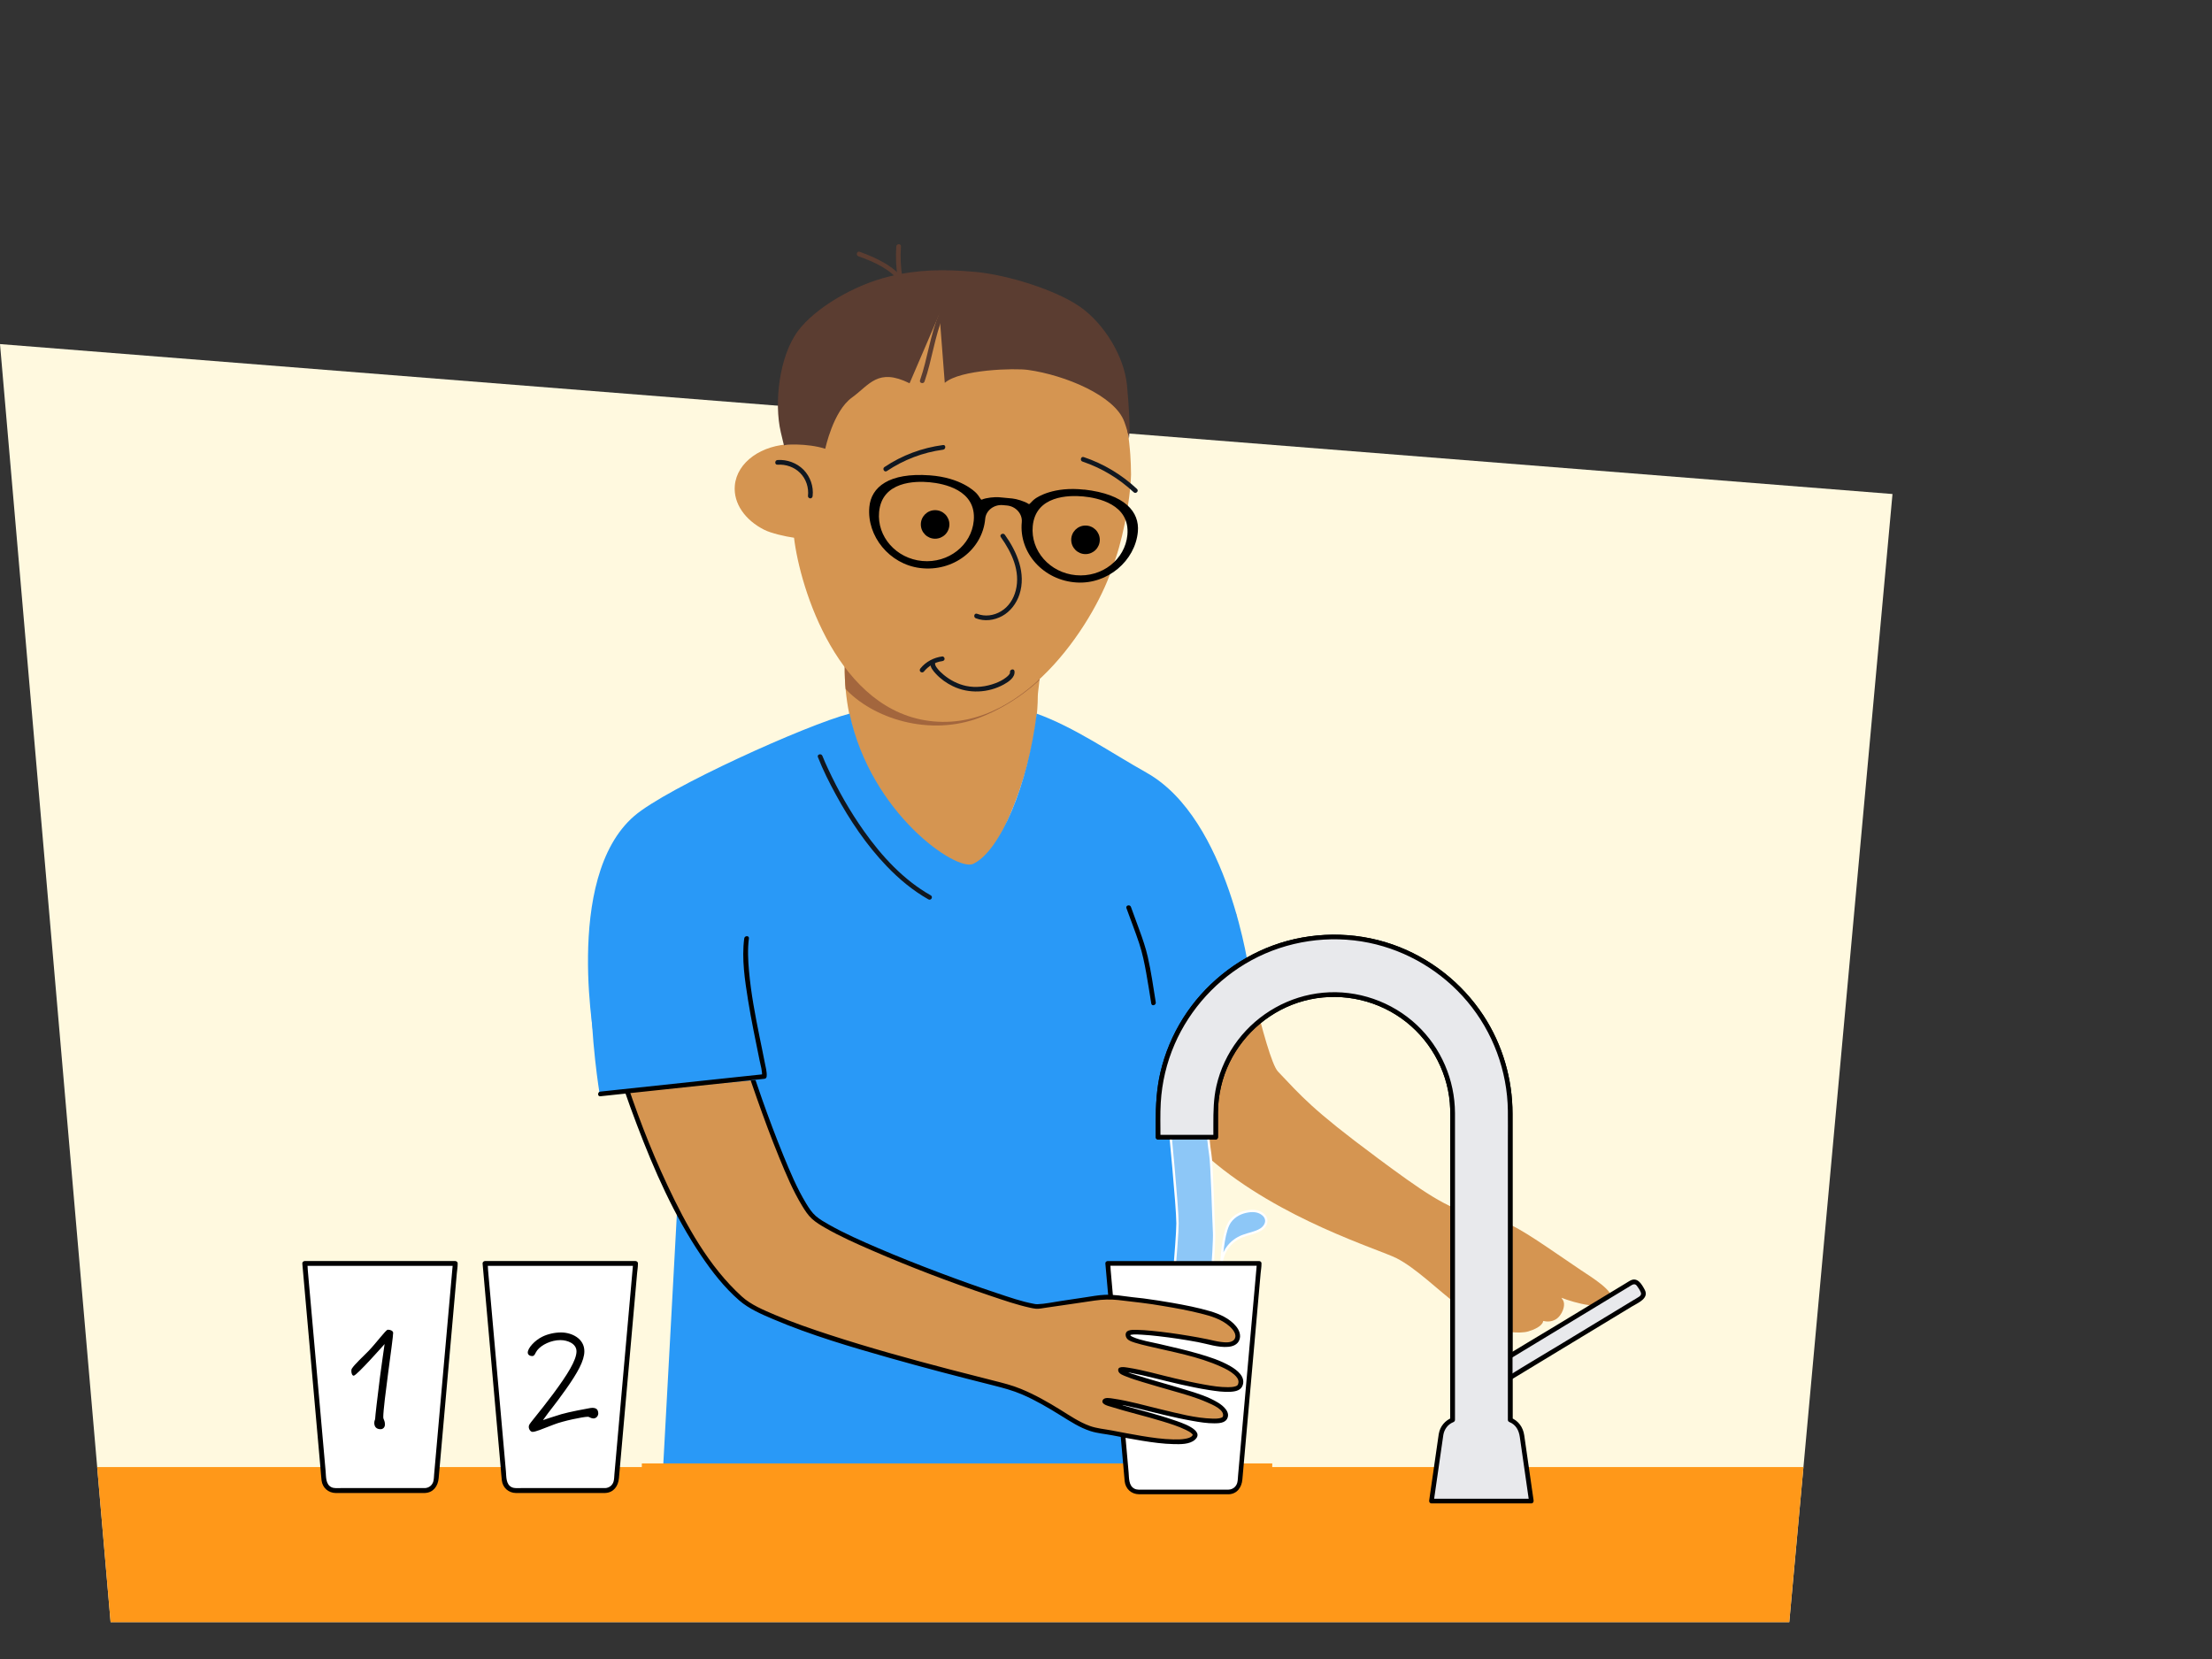
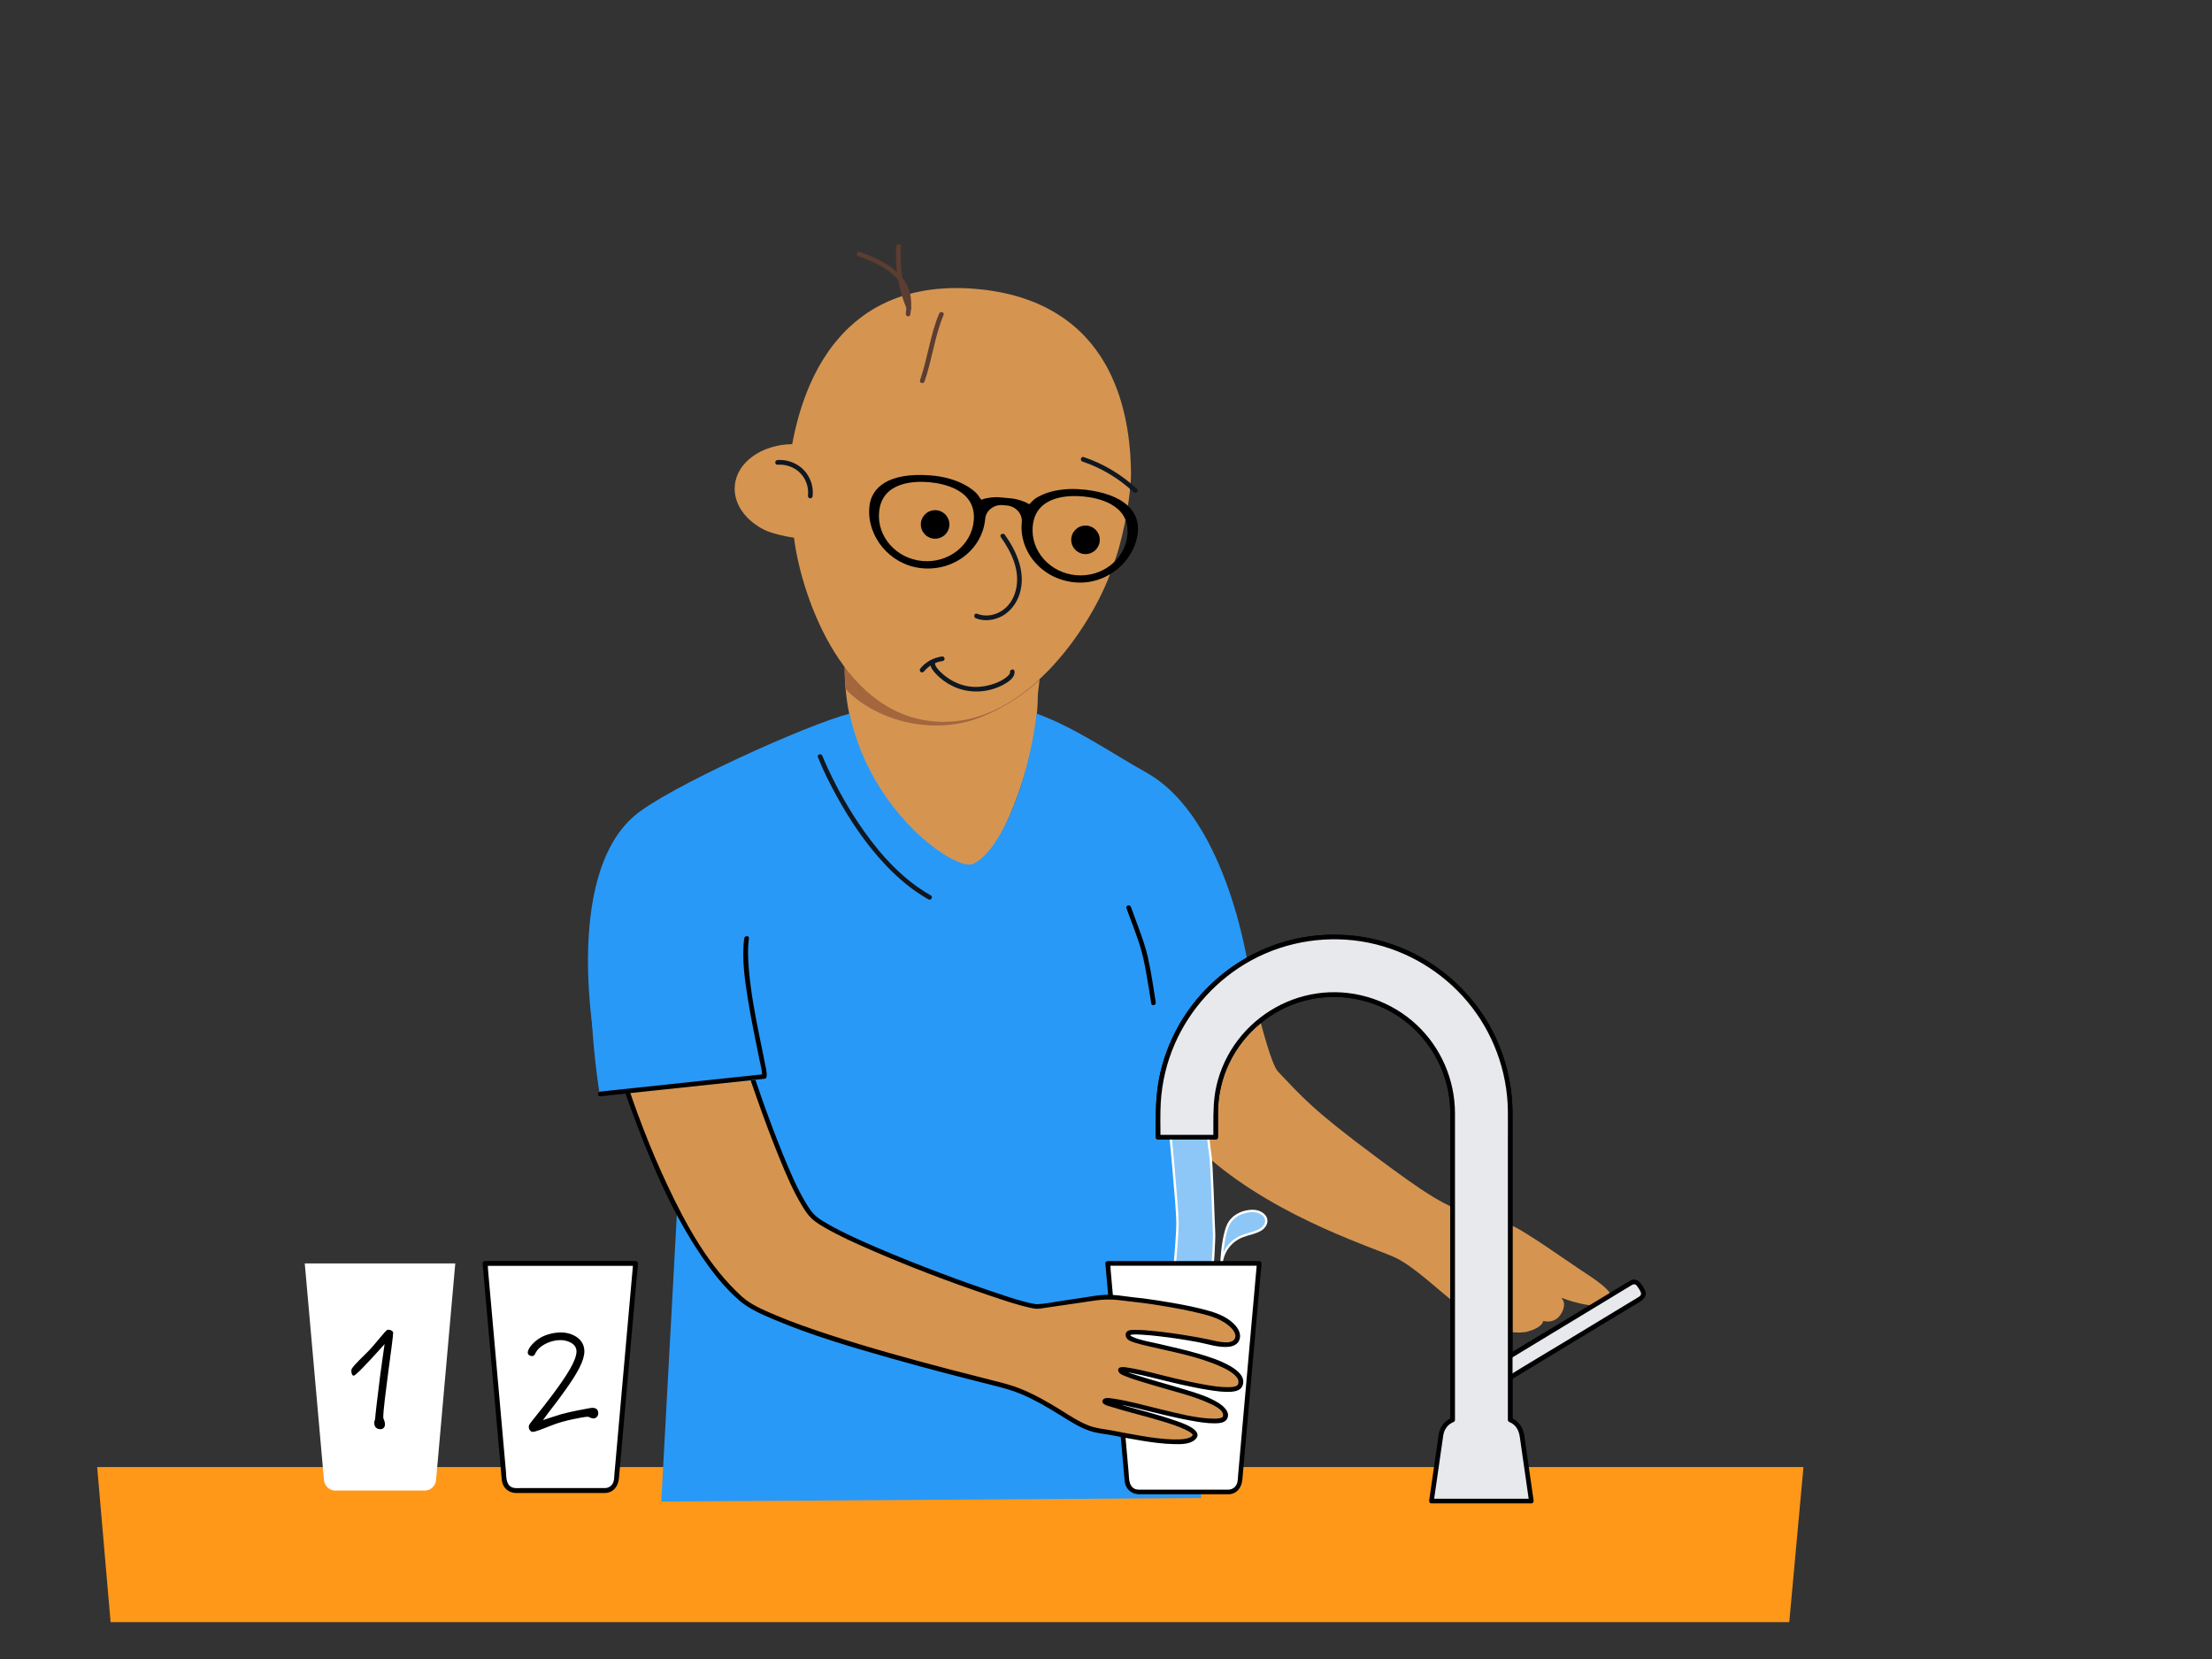
<svg xmlns="http://www.w3.org/2000/svg" id="Voorgrond" viewBox="0 0 900 675">
  <rect x="0" y="0" width="900" height="675" fill="#333333" stroke="none" />
  <defs>
    <style>
      .cls-1 {
        fill: #d59551;
      }

      .cls-2 {
        fill: #a3663d;
      }

      .cls-3 {
        fill: #101720;
      }

      .cls-4 {
        clip-path: url(#clippath-1);
      }

      .cls-5 {
        clip-path: url(#clippath-2);
      }

      .cls-6, .cls-7 {
        fill-rule: evenodd;
      }

      .cls-8 {
        fill: #fff;
      }

      .cls-9 {
        fill: #ff9819;
      }

      .cls-7, .cls-10 {
        fill: #5b3d31;
      }

      .cls-11 {
        fill: #e8e9ec;
      }

      .cls-12 {
        fill: #2999f7;
      }

      .cls-13 {
        fill: #fff9df;
      }

      .cls-14 {
        clip-path: url(#clippath);
      }

      .cls-15 {
        fill: #8dc7f7;
        stroke: #fff;
        stroke-linecap: round;
        stroke-linejoin: round;
        stroke-width: .95px;
      }
    </style>
    <clipPath id="clippath">
      <path id="Path_2271-2" data-name="Path 2271" class="cls-13" d="M920,140l45,520h683l42-459-770-61Z" />
    </clipPath>
    <clipPath id="clippath-1">
      <path id="Path_2271-4" data-name="Path 2271" class="cls-13" d="M0,140l45,520h683l42-459L0,140Z" />
    </clipPath>
    <clipPath id="clippath-2">
      <path class="cls-1" d="M423.4,269.08v2.03c-.09,4.28-1.15,10.26-1.15,12.19-.05,26.98-16.69,67.14-26.45,70.21-7.13,2.24-52.6-28.31-52.11-82.4v-14.15c7.47,6.77,17.58,12.46,29.33,15.9,19.45,5.7,38.44,3.8,50.39-3.77Z" />
    </clipPath>
  </defs>
  <g>
    <path id="Path_2271" data-name="Path 2271" class="cls-13" d="M920,140l45,520h683l42-459-770-61Z" />
    <g class="cls-14">
      <g>
        <path class="cls-1" d="M892.5,474.45l33.31,67.83c13.73-13.34,28.59-25.5,44.39-36.31,8.22-5.63,16.7-10.89,25.16-16.14,6.93-4.3,13.86-8.6,20.79-12.9,6.78-4.21,11.23-8.06,18.4-11.56,8.34-4.07,17.16-9.65,26.14-14.3,5.14-2.73,10.82-4.27,16.48-5.63,7.64-1.84,15.38-3.42,22.72-6.2,7.35-2.79,14.38-6.89,19.36-12.97,3.46-4.22,5.81-9.23,7.75-14.32,1.93-5.05,3.49-16.34,4.79-21.59l.22-.94c.37.09.75.17,1.13.23,2.48.4,5.01.12,7.5-.2,3.55-.45,7.13-.98,10.49-2.22,2.69-1,5.5-2.83,5.93-5.67.41-2.72-1.5-5.24-.31-7.71l.13-1.14c1.78-.65,3.56-1.3,5.35-1.95,1.11-.4,2.24-.82,3.2-1.5,2.37-1.7,3.34-4.85,3.16-7.76-.18-2.91-1.32-5.67-2.45-8.36l-.29-.59c1.05-.41,2.1-.84,3.14-1.29,2.52-1.09,5.22-2.57,6.08-5.18.39-1.19.34-2.47.27-3.72-.16-2.74-.42.22-.77-2.51-.19-1.46-.42-2.97-1.25-4.18-.89-1.31-2.33-2.1-3.72-2.85-3.3-1.77-6.59-3.55-9.89-5.32l-20.9-18.27,25.11,15.76c5.25,2.64,10.87,5.35,16.71,4.7,5.84-.65,11.5-6.22,9.95-11.88-.49-1.76-1.58-3.29-2.7-4.73-10.91-14.08-26.52-23.21-43.54-28.46-4.02-1.24-5.76-2.37-9.96-2.26-5.31.13-10.25,3.2-15.4,4.53-13.2,3.41-17.9,5.45-31.47,6.75-3.4.33-3.67,3.79-6.34,5.93-6.57,5.27-22.56,46.44-25.81,55.7-3.65,10.39-24,34.56-26.89,37.04-11.18,9.64-9.34,7.61-11.8,9.25-16.65,11.04-105.91,64.84-124.18,72.92Z" />
        <path d="M1163.54,325.79c5,2.51,10.38,5.16,16.13,4.91,4.47-.19,8.94-2.66,11.08-6.67,1-1.87,1.39-3.99.94-6.08-.52-2.42-2.13-4.43-3.64-6.32-3.16-3.99-6.7-7.68-10.57-10.98-7.41-6.33-15.96-11.15-25.06-14.6-2.48-.94-5.01-1.74-7.53-2.55-2.59-.83-5.17-1.68-7.88-2-5.77-.66-10.75,1.96-16.05,3.76-5,1.7-10.3,2.74-15.43,3.98-4.4,1.07-8.8,2.12-13.18,3.22-2.32.58-4.77.99-6.83,2.29-1.86,1.17-3.51,2.77-5.15,4.22-1.43,1.26-2.49,2.95-3.48,4.56-3.45,5.6-6.18,11.67-8.85,17.67-3.04,6.83-5.89,13.74-8.64,20.69-1.84,4.67-3.41,9.48-5.35,14.1-2.71,6.47-7.24,12.34-11.42,17.9-4.04,5.38-8.25,10.68-12.77,15.66-1.91,2.1-4.09,3.87-6.26,5.71-1.73,1.46-3.44,3.05-5.36,4.27-6.18,3.92-12.39,7.81-18.61,11.65-11.8,7.28-23.67,14.45-35.57,21.56-12.9,7.71-25.83,15.35-38.85,22.85-9.57,5.51-19.15,11.07-29.01,16.05-1.35.68-2.71,1.35-4.1,1.97-1.12.49-.15,2.13.96,1.64,8.25-3.66,16.1-8.34,23.94-12.78,12.24-6.93,24.37-14.04,36.47-21.21,12.43-7.37,24.82-14.81,37.16-22.33,8.4-5.12,16.81-10.23,25.06-15.58,1.93-1.25,3.91-2.38,5.72-3.81,4.42-3.52,8.56-7.12,12.23-11.4,4.68-5.46,9.15-11.13,13.35-16.98,3.6-5.02,7.36-10.27,9.45-16.13,4.25-11.93,9.07-23.71,14.31-35.23,2.53-5.58,5.11-11.28,8.48-16.4,1.34-2.03,2.9-3.39,4.73-5,2.05-1.81,3.96-2.84,6.61-3.51,2.29-.58,4.59-1.15,6.88-1.71,9.52-2.33,19.27-4.2,28.44-7.73,2.64-1.02,5.38-2.02,8.23-2.14s5.58.56,8.27,1.4c4.89,1.53,9.75,3.11,14.43,5.21,8.91,4,17.11,9.49,24,16.43,1.75,1.76,3.41,3.61,4.99,5.53,1.69,2.06,3.83,4.39,4.13,7.16.56,5.04-4.68,9.11-9.22,9.69-5.73.72-11.28-2.09-16.23-4.57-1.09-.55-2.05,1.09-.96,1.64h0Z" />
      </g>
    </g>
  </g>
  <g>
    <g>
-       <path id="Path_2271-3" data-name="Path 2271" class="cls-13" d="M0,140l45,520h683l42-459L0,140Z" />
      <g class="cls-4">
        <rect class="cls-9" x="-2.49" y="596.91" width="753.4" height="196.28" />
      </g>
    </g>
    <path class="cls-1" d="M559.95,470.76c-26.23-19.41-30.6-24.95-39.98-34.78-4.97-5.21-15.99-58.63-17.21-61.3-1.05-2.31,1.36-1.66-.29-3.58-11.05-12.89-20.54-20.02-37.4-22.04-7.6-.91-11.83-.3-19.38.97-.62.1-4.72.88-5.2,1.3-1.08.94,9.06,4.61,9.26,6.03,1.46,10.28,21.87,96.33,42.53,114.12,28.86,24.84,68.57,36.72,75.95,40.46,7.92,4.02,17.26,13.32,24.53,18.74,5.77,4.3,9.06,7.53,15.66,10.02,2.68,1.01,9.69,2.12,13.43,1,2.17-.65,5.6-2.07,6-4.08l.04-.16c1.61.37,3.3.34,4.96-.57,2.7-1.48,4.63-6.26,2.78-8.32l-.31-.54c5.24,2.03,17.51,5.58,20.18.9,1.91-3.34-8.25-9.45-12.26-12.14-8.07-5.41-21.66-15.11-27.87-18.04-1.11-.52-10.44-4.05-15.67-4.87-10.44-1.64-21.54-9.62-39.76-23.1Z" />
    <g>
      <path class="cls-1" d="M423.4,269.08v2.03c-.09,4.28-1.15,10.26-1.15,12.19-.05,26.98-16.69,67.14-26.45,70.21-7.13,2.24-52.6-28.31-52.11-82.4v-14.15c7.47,6.77,17.58,12.46,29.33,15.9,19.45,5.7,38.44,3.8,50.39-3.77Z" />
      <g class="cls-5">
        <path class="cls-2" d="M343.58,266.59v13.24c11.3,12.52,34.83,20.16,55.49,11.96,12.47-4.95,23.21-13.13,31.15-22.87v-.47c-11.57,12.58-25.9,19.91-42.34,19.91-16.44,0-32.75-9.17-44.31-21.76Z" />
      </g>
    </g>
    <g>
      <path class="cls-1" d="M452.74,230.36c-5.95,19.58-34.02,66.69-72.88,63.16-38.86-3.52-54.39-54.4-56.79-74.73-3.55-.51-9.26-1.78-12.15-3.25-7.7-3.88-12.59-10.69-11.94-17.97.85-9.59,10.97-16.67,23.34-16.86h.01c.17-.93.36-1.84.54-2.76.19-.9.39-1.81.59-2.71.28-1.19.57-2.37.87-3.55.15-.59.31-1.17.47-1.74.12-.43.25-.86.37-1.3.1-.32.19-.64.29-.96.21-.67.42-1.35.63-2.02.22-.71.45-1.39.7-2.09.24-.69.49-1.38.74-2.06.3-.81.61-1.62.93-2.42.32-.79.65-1.58.99-2.37,0,0-.01,0,0-.01.34-.78.7-1.55,1.05-2.32.18-.38.36-.75.54-1.13.67-1.38,1.37-2.73,2.11-4.05.26-.45.5-.9.77-1.33.19-.34.38-.66.59-.98.2-.32.39-.64.58-.95,1.34-2.15,2.78-4.21,4.33-6.15.5-.63,1.01-1.23,1.52-1.83.52-.6,1.04-1.2,1.57-1.78.54-.59,1.1-1.18,1.68-1.74.36-.37.71-.71,1.08-1.05.24-.23.47-.46.72-.67.52-.49,1.05-.95,1.6-1.41.2-.19.41-.35.6-.51.54-.45,1.09-.88,1.64-1.31.53-.41,1.06-.8,1.59-1.19.46-.33.92-.66,1.38-.96.33-.22.65-.43.98-.64.91-.59,1.83-1.14,2.77-1.66.66-.37,1.32-.74,1.99-1.07.86-.44,1.74-.86,2.62-1.26.31-.13.63-.27.95-.4.51-.23,1.03-.43,1.55-.64.48-.2.97-.38,1.46-.55.19-.07.38-.14.55-.2.41-.15.83-.29,1.25-.42.2-.06.4-.13.6-.19,1.26-.4,2.57-.76,3.89-1.09.44-.12.9-.23,1.36-.32.57-.13,1.14-.25,1.71-.36,1.54-.31,3.13-.56,4.75-.76.32-.05.67-.09,1-.12.3-.04.61-.07.92-.1.34-.04.69-.06,1.04-.09,1.05-.1,2.11-.17,3.19-.21.55-.03,1.1-.05,1.65-.06,3.32-.08,6.77.03,10.37.35,4.02.36,7.82.93,11.41,1.72.28.06.56.12.84.19,1.56.35,3.09.75,4.58,1.19.38.11.75.24,1.12.35,1.32.41,2.61.86,3.87,1.33.4.15.79.3,1.18.46.41.16.81.32,1.21.49,1,.42,1.97.87,2.93,1.33t.01,0c.48.22.95.46,1.42.71.46.23.92.48,1.38.74.91.5,1.81,1.02,2.67,1.56.87.54,1.73,1.1,2.56,1.67.42.29.82.58,1.23.88s.81.59,1.2.9c.39.31.79.62,1.17.93.46.37.91.75,1.35,1.14.2.17.4.34.6.52.49.45.99.91,1.46,1.37.32.31.65.63.96.95.35.34.69.7,1.02,1.06.67.72,1.33,1.45,1.95,2.2.18.2.34.41.5.6.18.22.37.45.55.69.35.43.68.87,1.02,1.32.32.45.65.89.97,1.35.32.45.64.91.95,1.37.31.46.62.93.91,1.41.3.47.59.95.87,1.43.29.48.56.97.84,1.46.21.39.43.79.64,1.19.09.16.17.31.24.47.23.44.45.89.68,1.34.11.2.21.42.31.63.13.25.24.5.35.76.04.07.08.14.09.21.09.21.2.43.29.65.11.21.2.43.28.65.17.39.34.78.5,1.17,1.54,3.68,2.78,7.58,3.76,11.65.07.26.13.51.18.77.28,1.17.54,2.37.76,3.58.18.9.34,1.81.5,2.73.15.92.29,1.84.41,2.78.24,1.86.46,3.76.62,5.67.06.64.1,1.28.15,1.92.17,2.57.28,5.2.29,7.86h.01c-.29,11.61-3.96,29.14-7.47,37.45Z" />
      <path class="cls-3" d="M316.34,189.08c3.39-.24,6.82.94,9.23,3.37s3.57,5.96,3.17,9.38c-.06.51.48.95.95.95.56,0,.89-.44.95-.95.45-3.9-.97-7.94-3.73-10.73-2.74-2.76-6.7-4.2-10.57-3.93-1.21.09-1.22,1.99,0,1.9h0Z" />
-       <path class="cls-7" d="M457.48,171.66c1.94,5.45,1.81,6.88,1.81,6.88,0,0,.97-3.39-.75-21.75-1.1-11.76-9.28-25.03-18.94-31.85-9.93-7.01-29.88-13.16-42.85-14.32-12.97-1.15-23.19-.99-34.99,1.88-14.15,3.44-30.05,12.72-37.11,22.19-7.61,10.22-9.77,29.22-6.97,41.16l1.3,5.44c-.4-.47,9.35-1.06,16.8,1.3,0,0,3.18-15.28,10.81-20.8,7.2-5.2,10.53-12.25,23.49-5.85l12.15-28.23,2.17,28.07c6.25-5.49,28.52-6.02,33.86-5.27,15.17,2.12,35.44,10.54,39.21,21.15Z" />
      <path class="cls-10" d="M370.37,128.03c.61-3.75.6-7.6-.92-11.15-1.81-4.25-5.42-7.38-9.3-9.71-3.27-1.96-6.81-3.44-10.39-4.73-1.15-.41-1.65,1.42-.51,1.83,6.1,2.19,13.05,5.14,16.93,10.64,2.64,3.74,3.07,8.2,2.35,12.62-.2,1.2,1.64,1.71,1.83.51h0Z" />
      <path class="cls-10" d="M370.69,125.02c-3.35-7.79-4.73-16.3-4.11-24.75.09-1.22-1.81-1.21-1.9,0-.65,8.81.88,17.61,4.37,25.71.48,1.12,2.12.15,1.64-.96h0Z" />
      <path class="cls-10" d="M382.1,127.6c-3.67,8.75-4.66,18.2-7.77,27.12-.4,1.16,1.43,1.65,1.83.51,3.11-8.91,4.1-18.37,7.77-27.12.47-1.13-1.37-1.62-1.83-.51h0Z" />
      <g>
        <circle cx="380.47" cy="213.38" r="5.81" />
        <path class="cls-3" d="M378.65,269.83c-.39,1.57,1.16,3.26,2.11,4.3,1.95,2.12,4.39,3.85,6.98,5.09,6.5,3.13,14.37,2.74,20.68-.73,1.92-1.06,4.72-2.89,4.34-5.44-.18-1.21-2.01-.69-1.83.51.11.75-1.08,1.67-1.58,2.07-1.28,1.02-2.82,1.78-4.35,2.35-3.76,1.41-8,1.96-11.95,1.1-3.33-.72-6.48-2.34-9.09-4.52-.97-.81-1.91-1.7-2.67-2.71-.24-.33-.5-.69-.67-1.06-.11-.25-.13-.6-.16-.45.3-1.19-1.53-1.69-1.83-.51h0Z" />
        <circle cx="441.66" cy="219.64" r="5.81" />
        <path class="cls-3" d="M397.04,251.56c3.51,1.37,7.45.86,10.72-.92s5.82-5.08,7.02-8.76c2.81-8.58-.98-17.35-5.93-24.3-.7-.99-2.35-.04-1.64.96,4.44,6.24,8.06,13.89,6.07,21.7-.89,3.48-2.89,6.63-6.01,8.49-2.95,1.77-6.5,2.26-9.73,1-1.14-.44-1.63,1.39-.51,1.83h0Z" />
      </g>
-       <path class="cls-3" d="M360.83,191.66c6.85-4.59,14.69-7.6,22.88-8.69,1.19-.16,1.21-2.06,0-1.9-8.53,1.13-16.68,4.15-23.84,8.95-1.01.68-.06,2.32.96,1.64h0Z" />
      <path class="cls-3" d="M440.44,187.8c7.75,2.62,14.86,6.89,20.83,12.48.89.84,2.24-.5,1.34-1.34-6.21-5.83-13.6-10.25-21.67-12.97-1.16-.39-1.66,1.44-.51,1.83h0Z" />
      <path class="cls-3" d="M375.84,273.32c1.86-2.32,4.58-3.95,7.54-4.33.51-.07.95-.39.95-.95,0-.46-.44-1.02-.95-.95-3.46.44-6.69,2.15-8.89,4.88-.32.4-.39.95,0,1.34.33.33,1.02.4,1.34,0h0Z" />
      <path class="cls-6" d="M441.14,199.23c-12.46-1.4-19.05,3.03-19.89,3.62-1.83,1.31-2.26,2.54-2.74,2.2-1.53-1.08-5.04-2.08-6.64-2.23l-2.36-.22-.72-.07-2.36-.22c-1.6-.15-5.24.19-6.94.97-.53.24-.73-1.04-2.29-2.67-.71-.74-6.38-6.3-18.89-7.21-16.7-1.21-23.86,4.83-24.6,12.87-1.09,11.84,8.17,23.3,20.68,24.85,13.38,1.66,25.34-7.47,26.46-20.04.3-3.39,3.58-5.89,7.18-5.56l.47.04.72.07.47.04c3.6.33,6.36,3.39,6.04,6.78-1.2,12.57,8.88,23.74,22.34,24.55,12.58.77,23.79-8.8,24.89-20.64.74-8.04-5.19-15.29-21.82-17.17ZM375.25,228.25c-10.62-.98-18.5-9.92-17.57-19.94,1.16-12.53,14.75-12.64,20.54-12.1,5.79.54,19.13,3.13,17.97,15.66-.93,10.01-10.31,17.36-20.93,16.38ZM437.76,234.03c-10.62-.98-18.5-9.92-17.57-19.94,1.16-12.53,14.75-12.64,20.54-12.1,5.79.54,19.13,3.13,17.97,15.66-.93,10.01-10.32,17.36-20.93,16.38Z" />
    </g>
    <g>
      <path class="cls-12" d="M466.5,314.38c-14.5-8.11-29.27-18.47-44.71-24.02-3.5,28.7-14.75,55.94-25.85,61.13-6.83,3.2-41.66-20.53-50.27-61.13-17.26,4.44-74.31,30.17-87.61,41.64-29.34,25.32-15.62,94.76-15.62,94.76l59.15.35-19.76-51.46-12.78,235.29,219.68-1.42-9.94-133.44s4.85-39.39-.47-48.97l30.05-30.99s-8.28-62.93-41.87-81.73Z" />
      <path class="cls-3" d="M332.78,308.04c2.04,5.22,4.59,10.29,7.27,15.21,5.69,10.47,12.44,20.53,20.71,29.16,5.02,5.24,10.66,9.95,16.99,13.53,1.07.6,2.02-1.04.96-1.64-11.05-6.24-19.89-15.86-27.17-26.12-5.67-8-10.56-16.58-14.68-25.48-.84-1.81-1.59-3.47-2.25-5.16-.44-1.13-2.28-.64-1.83.51h0Z" />
    </g>
    <g>
      <path class="cls-11" d="M614.44,577.72v-124.86c0-39.5-32.13-71.63-71.63-71.63s-71.63,32.13-71.63,71.63v9.84h23.42v-9.84c0-26.58,21.63-48.21,48.21-48.21s48.21,21.63,48.21,48.21v124.86" />
      <path d="M615.39,577.72v-42.04c0-11.99,0-23.98,0-35.97v-31.12c0-5.15,0-10.3,0-15.45,0-14.15-4.06-28.11-11.83-39.96-8.77-13.37-21.89-23.65-36.99-28.91-15.68-5.46-33.19-5.3-48.77.45-14.99,5.54-27.92,16.04-36.45,29.56-4.27,6.78-7.42,14.28-9.23,22.08-1.54,6.63-1.89,13.3-1.89,20.08v6.26c0,.51.44.95.95.95h23.42c.51,0,.95-.44.95-.95,0-3.4-.03-6.8,0-10.2.05-6.97,1.64-13.91,4.69-20.18,5.95-12.23,17.09-21.54,30.23-25.09,13.53-3.66,28.24-1.01,39.67,7.09,11.18,7.92,18.56,20.68,19.74,34.35.33,3.79.18,7.66.18,11.46v117.59c0,1.22,1.9,1.22,1.9,0v-115.2c0-3.22,0-6.44,0-9.66-.04-13.48-5.65-26.54-15.47-35.78-10.2-9.59-24.27-14.48-38.22-13.18-13.7,1.28-26.35,8.39-34.67,19.33-4.17,5.48-7.16,11.87-8.7,18.58-1.2,5.24-1.25,10.5-1.25,15.83v5.05l.95-.95h-23.42l.95.95c0-4.67-.15-9.38.12-14.05.47-8.17,2.39-16.28,5.65-23.78,6.29-14.48,17.41-26.62,31.27-34.17,14.49-7.88,31.64-10.42,47.8-7.1,15.58,3.2,29.77,11.72,40,23.89,10.43,12.4,16.32,28.29,16.51,44.49.05,4.15,0,8.31,0,12.46v113.28c0,1.22,1.9,1.22,1.9,0h0Z" />
    </g>
    <path d="M458.32,369.52c1.72,4.79,3.61,9.53,5.2,14.36,1.29,3.92,2.13,7.96,2.85,12.02.74,4.13,1.39,8.27,2.05,12.42.19,1.2,2.02.69,1.83-.51-.99-6.18-1.87-12.4-3.26-18.5-.85-3.72-2.08-7.3-3.39-10.87-1.16-3.14-2.32-6.28-3.45-9.43-.41-1.14-2.25-.65-1.83.51h0Z" />
-     <rect class="cls-9" x="261.14" y="595.42" width="256.5" height="26.21" />
    <g>
      <g>
        <path class="cls-8" d="M172.88,606.46h-36.52c-2.36,0-4.33-1.88-4.55-4.34l-7.81-88.06h61.24l-7.81,88.06c-.22,2.46-2.19,4.34-4.55,4.34Z" />
-         <path d="M172.88,605.46h-34.3c-1.2,0-2.66.18-3.76-.37-2.36-1.18-2.13-4.26-2.33-6.5-.82-9.28-1.65-18.57-2.47-27.85l-3.18-35.81c-.41-4.57-.81-9.14-1.22-13.71-.13-1.48-.26-2.95-.39-4.43-.07-.78-.04-1.66-.21-2.42-.02-.1-.02-.21-.03-.31l-.99.99h61.24l-.99-.99c-.27,3.07-.54,6.14-.82,9.21-.65,7.31-1.3,14.62-1.95,21.93-.77,8.71-1.55,17.42-2.32,26.14-.64,7.27-1.29,14.54-1.93,21.81-.2,2.21-.39,4.43-.59,6.64-.08.95-.08,1.98-.32,2.91-.42,1.6-1.79,2.69-3.44,2.76-1.27.05-1.28,2.04,0,1.99,3.46-.13,5.32-2.83,5.6-6.01.15-1.66.29-3.31.44-4.97.6-6.78,1.2-13.55,1.8-20.33.78-8.82,1.56-17.64,2.35-26.46.7-7.91,1.4-15.81,2.1-23.72.23-2.64.47-5.29.7-7.93.11-1.24.35-2.55.34-3.79,0-.06.01-.11.01-.17.05-.54-.49-.99-.99-.99h-61.24c-.5,0-1.04.46-.99.99.52,5.84,1.04,11.68,1.55,17.52,1.07,12.01,2.13,24.02,3.2,36.02.88,9.92,1.76,19.83,2.64,29.75.15,1.65.24,3.31.44,4.95.37,3.05,2.77,5.13,5.81,5.16,1.47.01,2.95,0,4.43,0,10.35,0,20.69,0,31.04,0h.77c1.28,0,1.28-1.99,0-1.99Z" />
      </g>
      <path d="M155.95,576.63c0,1.02.66,1.14.66,3.01,0,1.08-.78,1.86-1.74,1.86-1.68,0-2.53-.9-2.59-2.47,0-1.08.36-1.32.36-1.8,0-.78.9-8.6,1.98-17.08.6-4.81,1.62-11.37,1.86-13.29,0,0-11.37,12.87-12.57,12.87-.6,0-.96-.96-.96-1.92,0-.42.06-.78.3-1.08,1.02-1.56,4.09-4.45,6.68-7.04,3.19-3.31,7.04-8.6,7.82-8.66h.24c.72,0,1.86.36,1.98,1.2,0,2.59-4.03,29.1-4.03,34.4Z" />
    </g>
    <g>
      <g>
        <path class="cls-8" d="M246.23,606.46h-36.52c-2.36,0-4.33-1.88-4.55-4.34l-7.81-88.06h61.24l-7.81,88.06c-.22,2.46-2.19,4.34-4.55,4.34Z" />
        <path d="M246.23,605.46h-34.3c-1.2,0-2.66.18-3.76-.37-2.36-1.18-2.13-4.26-2.33-6.5-.82-9.28-1.65-18.57-2.47-27.85-1.06-11.94-2.12-23.88-3.18-35.81-.41-4.57-.81-9.14-1.22-13.71-.13-1.48-.26-2.95-.39-4.43-.07-.78-.04-1.66-.21-2.42-.02-.1-.02-.21-.03-.31l-.99.99h61.24l-.99-.99c-.27,3.07-.54,6.14-.82,9.21-.65,7.31-1.3,14.62-1.95,21.93-.77,8.71-1.55,17.42-2.32,26.14-.64,7.27-1.29,14.54-1.93,21.81-.2,2.21-.39,4.43-.59,6.64-.08.95-.08,1.98-.32,2.91-.42,1.6-1.79,2.69-3.44,2.76-1.27.05-1.28,2.04,0,1.99,3.46-.13,5.32-2.83,5.6-6.01.15-1.66.29-3.31.44-4.97.6-6.78,1.2-13.55,1.8-20.33.78-8.82,1.56-17.64,2.35-26.46.7-7.91,1.4-15.81,2.1-23.72.23-2.64.47-5.29.7-7.93.11-1.24.35-2.55.34-3.79,0-.06.01-.11.01-.17.05-.54-.49-.99-.99-.99h-61.24c-.5,0-1.04.46-.99.99.52,5.84,1.04,11.68,1.55,17.52,1.07,12.01,2.13,24.02,3.2,36.02.88,9.92,1.76,19.83,2.64,29.75.15,1.65.24,3.31.44,4.95.37,3.05,2.77,5.13,5.81,5.16,1.47.01,2.95,0,4.43,0,10.35,0,20.69,0,31.04,0h.77c1.28,0,1.28-1.99,0-1.99Z" />
      </g>
      <path d="M241.35,577.11c-.84,0-1.44-.54-1.98-.66h-.3c-1.8,0-9.98,1.68-13.65,3.13-5.11,1.98-7.58,3.01-8.72,3.01-.9,0-1.56-1.14-1.56-2.04,0-.24.06-.42.12-.66.24-.84,3.97-4.93,9.8-12.75,5.89-7.94,9.5-13.77,9.5-17.32,0-3.19-3.73-4.57-6.55-4.57-3.73,0-7.64,1.86-9.44,4.15-.84,1.08-.96,2.35-2.04,2.35-.78,0-1.8-.42-1.8-1.44,0-1.8,2.83-4.93,5.89-6.43,2.17-1.08,4.99-1.74,7.64-1.74,4.39,0,9.5,2.47,9.5,7.64,0,3.85-2.77,8.78-7.58,15.58-5.23,7.34-5.77,7.52-9.26,12.45,0,0,5.11-1.74,7.46-2.41,3.01-.9,10.46-2.29,11.25-2.41.36-.06.84-.18,1.44-.18.84,0,1.74.24,2.11,1.08.12.3.24.72.24,1.14,0,1.14-.84,2.1-2.04,2.1Z" />
    </g>
    <g>
      <path class="cls-11" d="M613.32,561.16l-3.88-6.4,54.28-32.9c1.05-.63,2.41-.3,3.05.75l1.58,2.61c.63,1.05.3,2.41-.75,3.05l-54.28,32.9Z" />
      <path d="M614.14,560.68c-1.29-2.13-2.59-4.27-3.88-6.4l-.34,1.3c6.51-3.95,13.03-7.89,19.54-11.84,9.89-5.99,19.77-11.98,29.66-17.97l3.9-2.36c.93-.56,2-1.47,2.93-.31.6.75,1.32,1.88,1.66,2.79.29.8-.13,1.31-.73,1.71-.85.56-1.74,1.06-2.61,1.58-9.34,5.66-18.67,11.32-28.01,16.98-7.67,4.65-15.41,9.2-23.02,13.95-.13.08-.26.16-.39.24-1.04.63-.09,2.28.96,1.64,6.82-4.14,13.65-8.27,20.47-12.41,9.95-6.03,19.9-12.06,29.85-18.09,2.33-1.41,6.95-3.23,5.05-6.75-1.21-2.24-2.94-5.31-5.94-3.68-.65.35-1.27.77-1.9,1.15l-27.68,16.77c-8.09,4.9-16.25,9.7-24.27,14.71-.14.09-.27.17-.41.25-.43.26-.61.85-.34,1.3,1.29,2.13,2.59,4.27,3.88,6.4.63,1.04,2.28.09,1.64-.96Z" />
    </g>
    <path class="cls-15" d="M475.84,457.91s3.25,33.02,3.25,39.85-2.99,36.87-2.64,42.18c.35,5.31,1.67,46.75-7.2,51.72,3.31-.6,12.1-2.03,14.92-.68.51.24,1.14.28,1.72.16,6.39-1.36,16.44-.08,16.44-.08,0,0-11.78-5.05-10.61-51.27.07-2.73,2.53-33.39,2.25-38.27-.29-5.01-.88-28.58-1.57-32-.42-2.1-1.37-12.53-1.37-12.53l-15.18.91Z" />
    <g>
      <path class="cls-15" d="M502.34,562.92c0-.58.03-1.23.06-1.93-.06.64-.09,1.28-.06,1.93Z" />
      <path class="cls-15" d="M515.1,495.9c-.21-.75-.71-1.35-1.25-1.8-1.72-1.43-3.89-1.57-5.88-1.28-2.84.41-5.66,1.68-7.52,4.28-2.35,3.28-3.27,11.84-3.5,17.29.23-2.46,1.1-4.79,2.39-6.63,1.62-2.32,3.84-3.9,6.23-4.83,2.46-.96,5.12-1.27,7.42-2.68,1.33-.82,2.64-2.52,2.12-4.34Z" />
    </g>
    <g>
      <path class="cls-11" d="M586.31,583.62l-3.9,27.11h40.65l-3.9-27.11c-.39-2.74-2.25-4.95-4.71-5.9v-124.86c0-39.5-32.13-71.63-71.63-71.63s-71.63,32.13-71.63,71.63v9.84h23.42v-9.84c0-26.58,21.63-48.21,48.21-48.21s48.21,21.63,48.21,48.21v124.86c-2.46.94-4.32,3.16-4.71,5.9Z" />
      <path d="M585.4,583.37c-1.14,7.91-2.28,15.81-3.42,23.72-.16,1.13-.33,2.26-.49,3.39-.09.6.24,1.2.92,1.2h40.65c.68,0,1-.6.92-1.2-1.27-8.83-2.54-17.66-3.81-26.48-.48-3.31-2.33-5.91-5.46-7.19l.7.92v-42.04c0-11.99,0-23.98,0-35.97v-31.12c0-5.15,0-10.3,0-15.45,0-14.15-4.06-28.11-11.83-39.96-8.77-13.37-21.89-23.65-36.99-28.91-15.68-5.46-33.19-5.3-48.77.45-14.99,5.54-27.92,16.04-36.45,29.56-4.27,6.78-7.42,14.28-9.23,22.08-1.54,6.63-1.89,13.3-1.89,20.08v6.26c0,.51.44.95.95.95h23.42c.51,0,.95-.44.95-.95,0-3.4-.03-6.8,0-10.2.05-6.97,1.64-13.91,4.69-20.18,5.95-12.23,17.09-21.54,30.23-25.09,13.53-3.66,28.24-1.01,39.67,7.09,11.18,7.92,18.56,20.68,19.74,34.35.33,3.79.18,7.66.18,11.46v117.59l.7-.92c-2.83,1.16-4.86,3.51-5.37,6.56-.2,1.2,1.63,1.71,1.83.51.4-2.35,1.81-4.32,4.05-5.24.39-.16.7-.46.7-.92v-115.2c0-3.22,0-6.44,0-9.66-.04-13.48-5.65-26.54-15.47-35.78-10.2-9.59-24.27-14.48-38.22-13.18-13.7,1.28-26.35,8.39-34.67,19.33-4.17,5.48-7.16,11.87-8.7,18.58-1.2,5.24-1.25,10.5-1.25,15.83v5.05l.95-.95h-23.42l.95.95c0-4.67-.15-9.38.12-14.05.47-8.17,2.39-16.28,5.65-23.78,6.29-14.48,17.41-26.62,31.27-34.17,14.49-7.88,31.64-10.42,47.8-7.1,15.58,3.2,29.77,11.72,40,23.89,10.43,12.4,16.32,28.29,16.51,44.49.05,4.15,0,8.31,0,12.46v113.28c0,.46.3.75.7.92,2.62,1.08,3.78,3.39,4.16,6.04.28,1.93.56,3.86.83,5.79.79,5.47,1.58,10.95,2.36,16.42.2,1.37.39,2.73.59,4.1l.92-1.2h-40.65l.92,1.2c1.14-7.91,2.28-15.81,3.42-23.72.16-1.13.33-2.26.49-3.39.17-1.2-1.66-1.71-1.83-.51Z" />
    </g>
    <g>
      <path class="cls-8" d="M499.91,607.04h-36.75c-2.37,0-4.36-1.89-4.58-4.36l-7.86-88.62h61.63l-7.86,88.62c-.22,2.47-2.2,4.36-4.58,4.36Z" />
      <path d="M499.91,606.09c-9.31,0-18.61,0-27.92,0h-6.62c-1.21,0-2.67.18-3.79-.38-2.4-1.21-2.18-4.37-2.38-6.66-.83-9.3-1.65-18.61-2.48-27.91-1.07-12.03-2.13-24.05-3.2-36.08l-1.22-13.74c-.13-1.52-.27-3.03-.4-4.55-.07-.77-.03-1.65-.21-2.41-.02-.1-.02-.21-.03-.31l-.95.95h61.63l-.95-.95c-.27,3.08-.55,6.17-.82,9.25-.66,7.39-1.31,14.77-1.97,22.16-.78,8.76-1.55,17.52-2.33,26.28-.65,7.31-1.3,14.61-1.94,21.92-.2,2.22-.39,4.44-.59,6.65-.09.97-.08,2.01-.33,2.96-.43,1.63-1.83,2.75-3.51,2.81-1.22.05-1.22,1.95,0,1.9,3.47-.13,5.31-2.84,5.59-6.02.15-1.66.29-3.32.44-4.99.6-6.81,1.21-13.63,1.81-20.44.79-8.91,1.58-17.81,2.37-26.72.7-7.94,1.41-15.89,2.11-23.83l.7-7.94c.11-1.25.36-2.57.34-3.83,0-.06,0-.11.01-.17.05-.51-.47-.95-.95-.95h-61.63c-.48,0-1,.44-.95.95.52,5.89,1.04,11.77,1.57,17.66,1.07,12.06,2.14,24.11,3.21,36.17.88,9.97,1.77,19.94,2.65,29.92.14,1.62.26,3.25.43,4.87.33,3.11,2.7,5.28,5.82,5.31,1.47.01,2.95,0,4.42,0h32.05c1.22,0,1.22-1.9,0-1.9Z" />
    </g>
    <g>
      <g>
        <path class="cls-1" d="M298.76,416.11s21.29,69.2,32.29,79.14c11,9.94,85.32,37.05,91.23,36.3,9.36-1.18,19.99-2.96,25.43-3.65,5.16-.65,10.66.72,16.38,1.16.18.01,20.32,2.58,30.39,6.08,2.14.74,9.95,4.61,9.03,9.16-.89,4.39-8.53,2.37-10.8,1.86-11.33-2.52-33.46-5.43-33.65-3.53-.82,2.46,2.55,2.7,20.48,7.01,8.88,2.13,28.48,7.29,24.92,14.23-3.11,6.06-47.53-8.61-48.49-6.51-.67,1.46,11.29,4.6,16.44,6.17,8.31,2.53,28.24,7.18,26.08,13.15-2.28,6.31-48.88-9.72-48.97-6.43.47,1.67,38.41,9.14,36.71,13.87-2.3,6.38-32.7-1.29-38.64-1.94-10.07-1.12-18.63-11.49-36.56-17.69-3.36-1.16-99.12-23.46-110.84-37.3-29.46-26.62-50.05-99.13-50.05-99.13l48.63-11.95Z" />
        <path d="M297.84,416.37c3.12,10.13,6.49,20.19,10,30.18,2.89,8.21,5.9,16.38,9.2,24.43,2.74,6.68,5.57,13.46,9.33,19.65,1.14,1.87,2.38,3.81,4.01,5.29,1.58,1.44,3.46,2.56,5.3,3.62,6.09,3.52,12.58,6.39,19.02,9.19,15.86,6.88,32.06,13.05,48.45,18.56,5.27,1.77,10.6,3.62,16.04,4.81.74.16,1.49.31,2.24.38,1.39.13,2.83-.24,4.2-.42,6.59-.89,13.15-1.96,19.74-2.89,3.24-.46,6.34-.57,9.61-.22,3.08.33,6.15.75,9.22,1.09s6.09.85,9.12,1.35c5.1.84,10.19,1.77,15.21,3.03,4.16,1.04,8.3,2.25,11.61,5.12,1.37,1.19,3.4,3.45,2.1,5.39-1.07,1.59-3.89,1.27-5.5,1.07-1.82-.23-3.61-.71-5.41-1.09-2.46-.51-4.93-.96-7.4-1.37-5.12-.86-10.27-1.59-15.45-2.08-1.96-.19-3.93-.35-5.9-.38-1.1-.02-2.41-.09-3.46.32-1.68.66-1.31,2.82-.07,3.72.79.57,1.78.89,2.7,1.18,1.72.54,3.47.95,5.22,1.37,9.96,2.39,20.48,4.15,29.86,8.42,1.85.84,3.76,1.79,5.29,3.15.96.85,1.99,2.01,1.76,3.39-.16.96-.47,1.17-1.18,1.41-.97.32-2.01.36-3.02.37-3.24.02-6.48-.5-9.66-1.07-3.95-.7-7.86-1.56-11.77-2.47-6.48-1.5-12.95-3.44-19.53-4.45-1.06-.16-4.23-.73-3.71,1.39.3,1.25,2.19,1.84,3.2,2.25,2.18.89,4.45,1.58,6.7,2.26,4.09,1.24,8.21,2.43,12.32,3.6,4.7,1.34,9.46,2.68,13.93,4.66,1.87.83,7.33,2.96,6.38,5.84.03-.1-.14.16-.19.19-.35.22-.48.26-.95.38-.97.24-2.02.23-3.05.21-6.99-.2-14.04-2.12-20.81-3.73-6.5-1.54-13.01-3.47-19.63-4.42-1.14-.16-3.53-.71-4.23.62-.89,1.71,2.38,2.4,3.39,2.72,6.87,2.16,13.91,3.76,20.79,5.88,3.23.99,6.51,2,9.56,3.48.9.44,1.88.92,2.56,1.6.24.24.24.3.32.44.01.02,0-.01,0,0-.04.07-.13.27-.19.35-.62.8-1.85,1.06-2.78,1.24-1.62.31-3.31.32-4.96.28-4.34-.1-8.66-.73-12.94-1.43-4.02-.66-8.02-1.45-12.02-2.21-2.98-.57-6.09-.8-8.95-1.83-4.29-1.54-8.15-4.19-12-6.58-5.15-3.19-10.4-6.17-16.01-8.48-3.68-1.52-7.36-2.43-11.21-3.4-5.93-1.49-11.85-3-17.77-4.55-16.5-4.32-32.95-8.85-49.16-14.15-7.4-2.42-14.78-4.96-21.94-8.02-4.61-1.97-9.78-4.08-13.54-7.5-13.5-12.29-22.59-28.92-30.27-45.25-7.12-15.14-13.07-30.85-18.17-46.78-.82-2.55-1.62-5.11-2.36-7.69l-.66,1.17c5.48-1.35,10.96-2.69,16.44-4.04,8.73-2.15,17.46-4.29,26.19-6.44,2-.49,4-.98,6.01-1.48,1.19-.29.68-2.12-.51-1.83-5.48,1.35-10.96,2.69-16.44,4.04-8.73,2.15-17.46,4.29-26.19,6.44-2,.49-4,.98-6.01,1.48-.5.12-.8.68-.66,1.17,2.82,9.92,6.27,19.69,9.93,29.33,6.99,18.41,15.07,36.81,26.12,53.19,4.44,6.58,9.48,13.04,15.5,18.27,3.96,3.44,9.09,5.63,13.87,7.66,15.37,6.54,31.55,11.26,47.59,15.82,13.87,3.94,27.83,7.56,41.82,11.08,4.11,1.04,7.97,2.05,11.9,3.74,5.5,2.37,10.63,5.42,15.71,8.57,3.84,2.39,7.73,4.93,12.06,6.32,2.88.92,5.88,1.13,8.85,1.7,4.07.78,8.14,1.57,12.24,2.23s8.54,1.28,12.84,1.36c2.65.05,6.32.14,8.48-1.72,4.61-3.98-6.19-7.26-8.42-8.03-7.21-2.49-14.64-4.29-21.97-6.35-1.26-.35-2.52-.71-3.76-1.13-.39-.13-.78-.26-1.17-.42-.06-.02-.11-.05-.3-.13-.05-.02-.11-.08-.17-.09-.29-.07.07-.06-.01.01.05-.04.14.71.08.86-.01.03-.23.33-.14.18-.11.17-.12,0,.12,0-.31,0,.22,0,.31,0,.87,0,1.72.12,2.58.27,6.84,1.13,13.55,3.07,20.29,4.64,3.8.89,7.61,1.74,11.45,2.42,3.01.54,6.09,1.05,9.16,1.03,1.64-.01,4.08-.1,5.04-1.71,1.65-2.77-1.48-5.4-3.55-6.68-3.94-2.42-8.55-3.84-12.94-5.19-4.14-1.27-8.32-2.44-12.49-3.65-2.46-.72-4.92-1.43-7.36-2.21-1.85-.6-4.03-1.12-5.67-2.22-.04-.02-.39-.31-.4-.31.41-.09-.24.97-.21.92-.09.13-.03.05-.13.05.15,0,.31-.02.47,0,.89.05,1.61.18,2.52.34,6.97,1.3,13.83,3.24,20.74,4.8,3.87.87,7.75,1.69,11.67,2.3,2.97.46,6.06.93,9.07.71,2.02-.15,4.1-.64,4.75-2.8,1.02-3.41-2.33-6-4.89-7.51-4.11-2.42-8.79-3.9-13.35-5.22-5.19-1.5-10.47-2.68-15.73-3.91-3.5-.82-7.45-1.39-10.74-2.83-.19-.08-.37-.18-.56-.28s-.29-.18-.28-.18c-.18-.14-.18-.18-.16-.15-.14-.14-.01.12-.06-.14,0,.04-.02.09.02-.15-.05.35.03-.18.07-.2-.28.12-.14.35-.26.31.1.03.47-.12.57-.14,1.35-.22,2.92-.09,4.32-.01,2.27.12,4.53.35,6.79.61,5.33.61,10.64,1.41,15.91,2.39,3.97.74,8.3,2.29,12.38,1.94,1.87-.16,3.78-.87,4.53-2.73.81-1.99-.02-4.06-1.3-5.63-2.62-3.2-6.7-5.01-10.58-6.15-5.04-1.48-10.22-2.48-15.39-3.39-3.88-.68-7.77-1.28-11.67-1.8-1.52-.2-3.05-.32-4.58-.51-3.71-.46-7.44-1.12-11.19-.96-2.7.12-5.41.64-8.08,1.04-3.33.5-6.66,1.01-9.99,1.5-3.05.45-6.23,1.17-9.31,1.28-.7.02-.83-.04-1.44-.15-5.12-.93-10.14-2.73-15.06-4.35-7.88-2.61-15.7-5.43-23.47-8.36-8.45-3.19-16.85-6.52-25.14-10.08-6.64-2.86-13.31-5.8-19.62-9.35-1.87-1.05-3.85-2.18-5.44-3.55s-2.83-3.27-3.94-5.1c-3.76-6.2-6.6-12.99-9.34-19.69-6.1-14.96-11.34-30.27-16.31-45.64-.91-2.82-1.82-5.65-2.69-8.48-.36-1.17-2.19-.67-1.83.51Z" />
      </g>
      <path class="cls-12" d="M258.53,332.59c-29.34,25.32-14.55,112.5-14.55,112.5l63.88-5.68-9.81-60.8-39.52-46.02Z" />
      <path d="M302.81,381.8c-1.1,8.33.26,17.03,1.57,25.25,1.3,8.16,3.05,16.23,4.66,24.33.41,2.06,1.2,4.49.99,6.61l.95-.95c-7.54.8-15.07,1.6-22.61,2.4-11.96,1.27-23.92,2.54-35.87,3.82l-8.24.88c-1.2.13-1.22,2.03,0,1.9l22.61-2.4c11.96-1.27,23.92-2.54,35.87-3.82l8.24-.88c.55-.06.89-.39.95-.95.18-1.81-.43-3.85-.76-5.6-.67-3.5-1.41-6.99-2.12-10.48-1.79-8.87-3.5-17.79-4.3-26.81-.39-4.4-.62-8.9-.04-13.29.16-1.21-1.74-1.2-1.9,0h0Z" />
    </g>
  </g>
</svg>